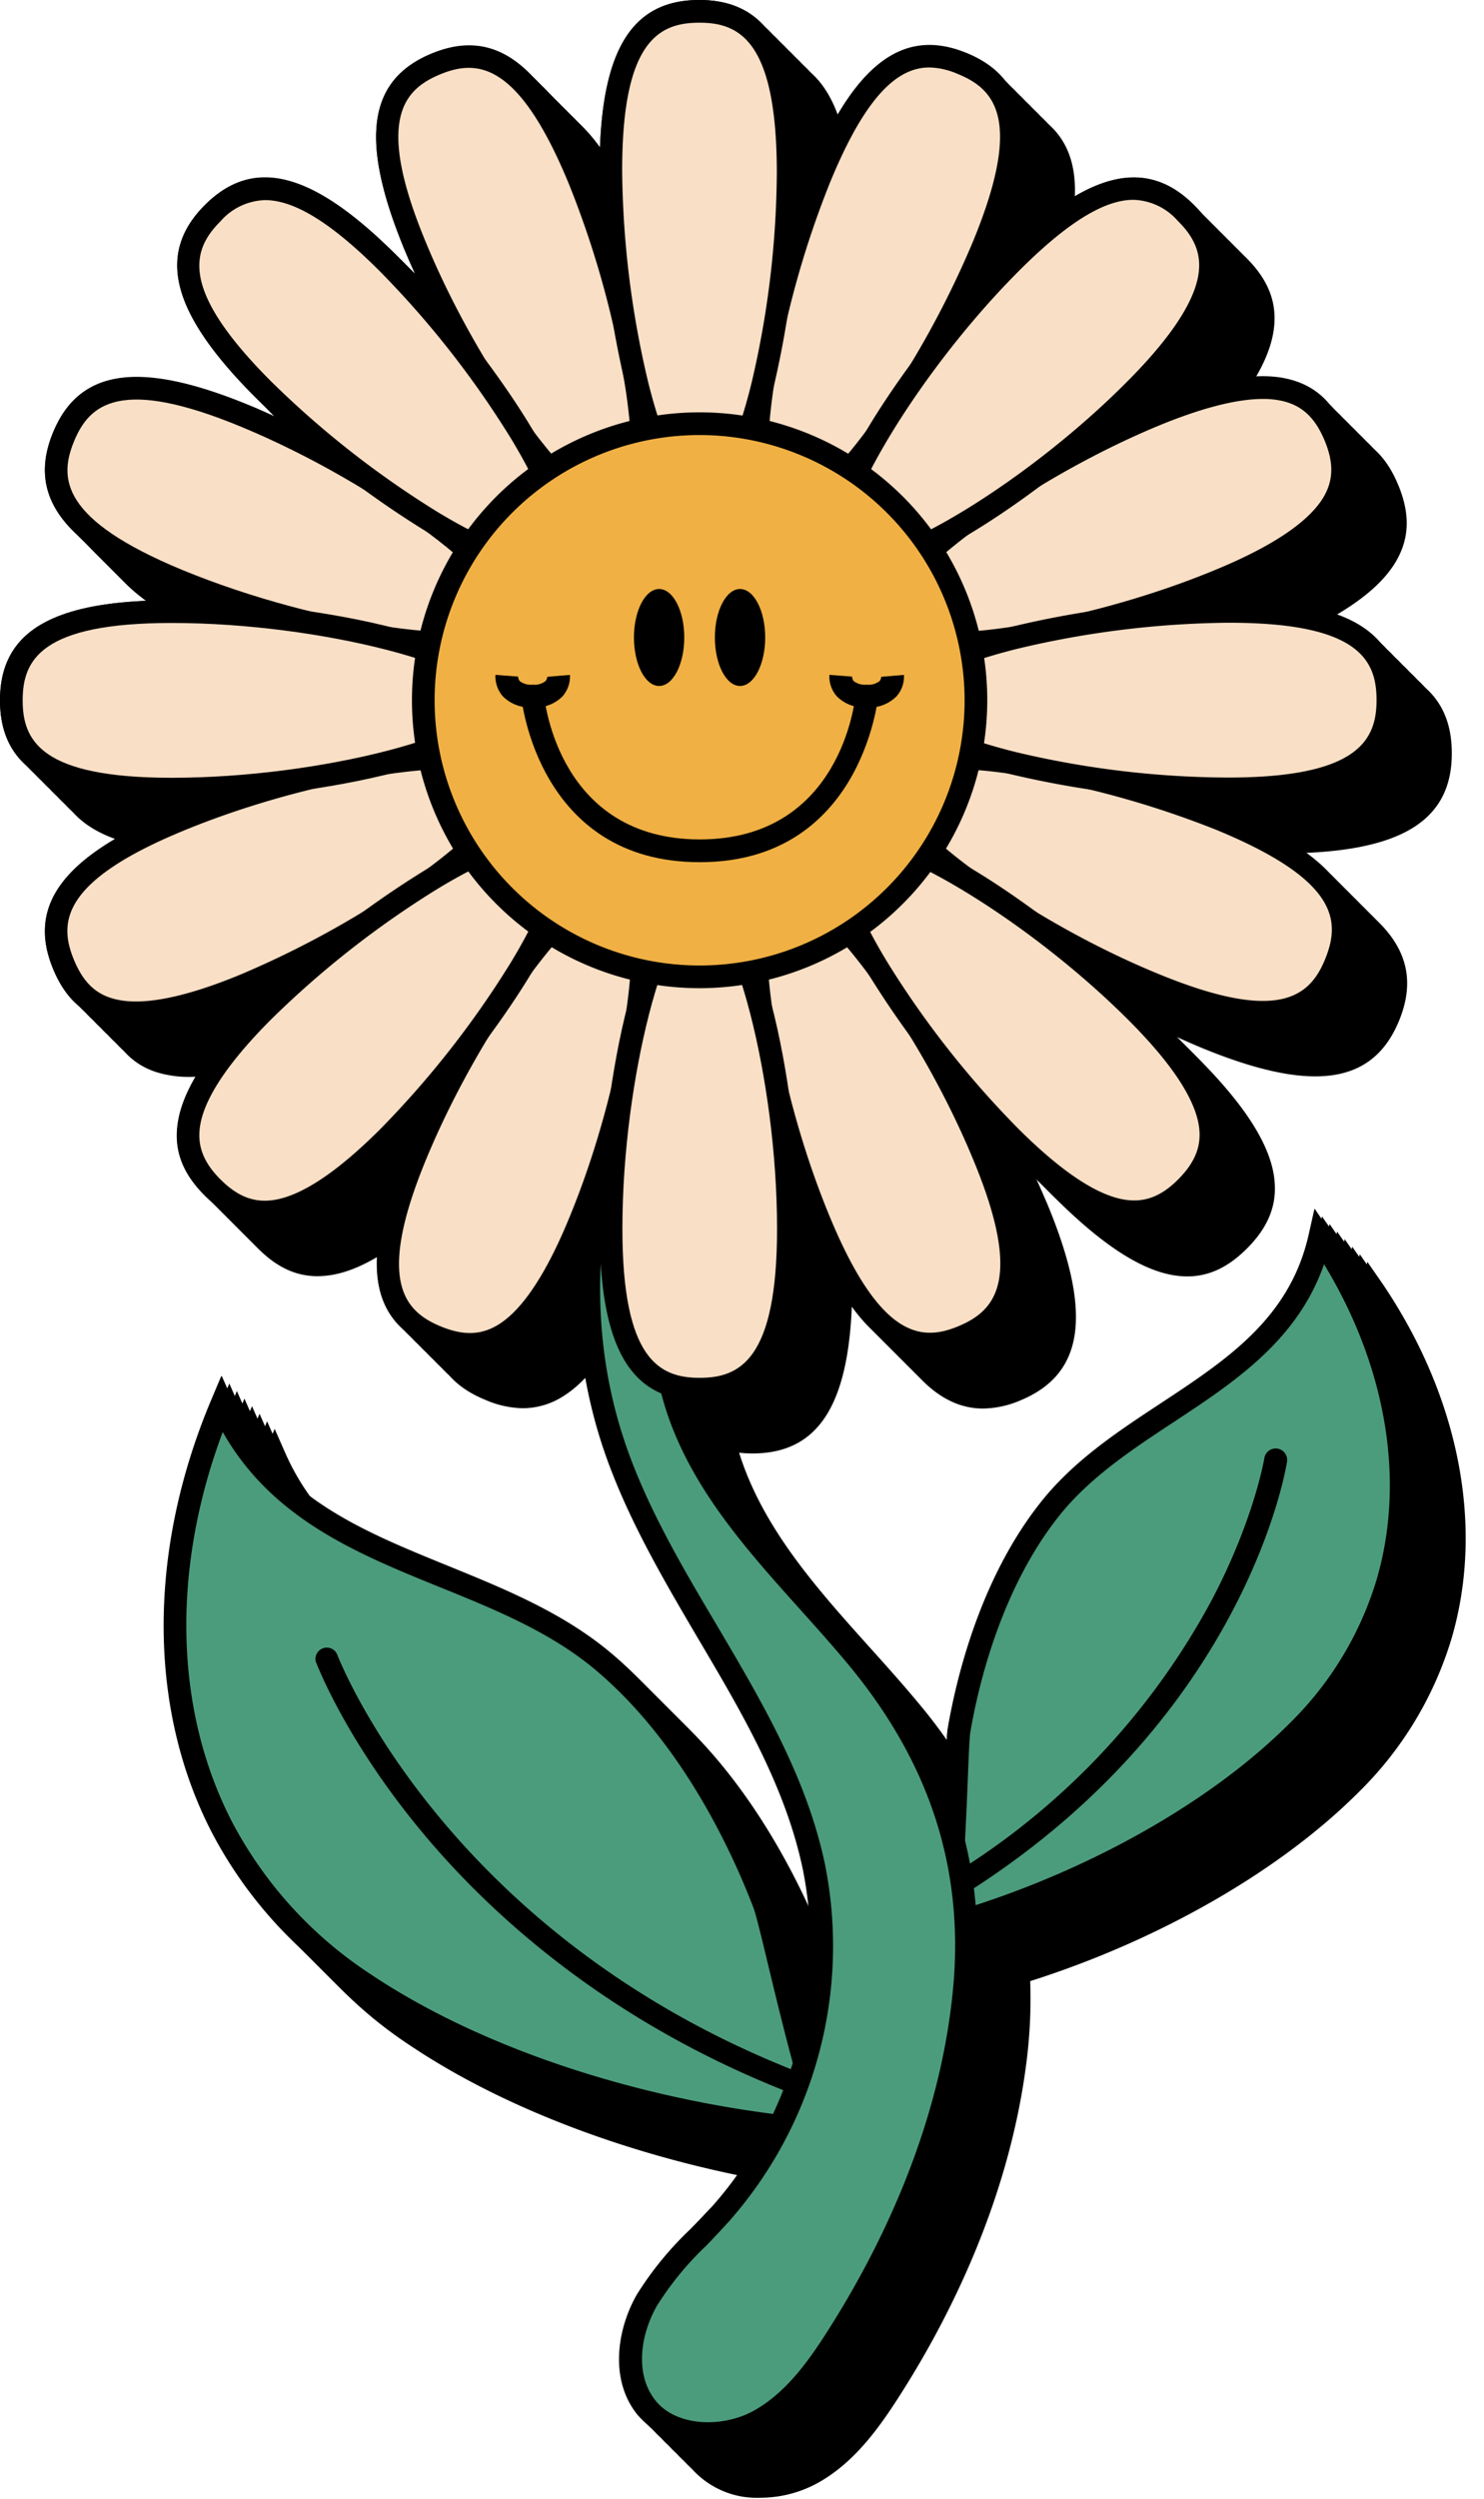
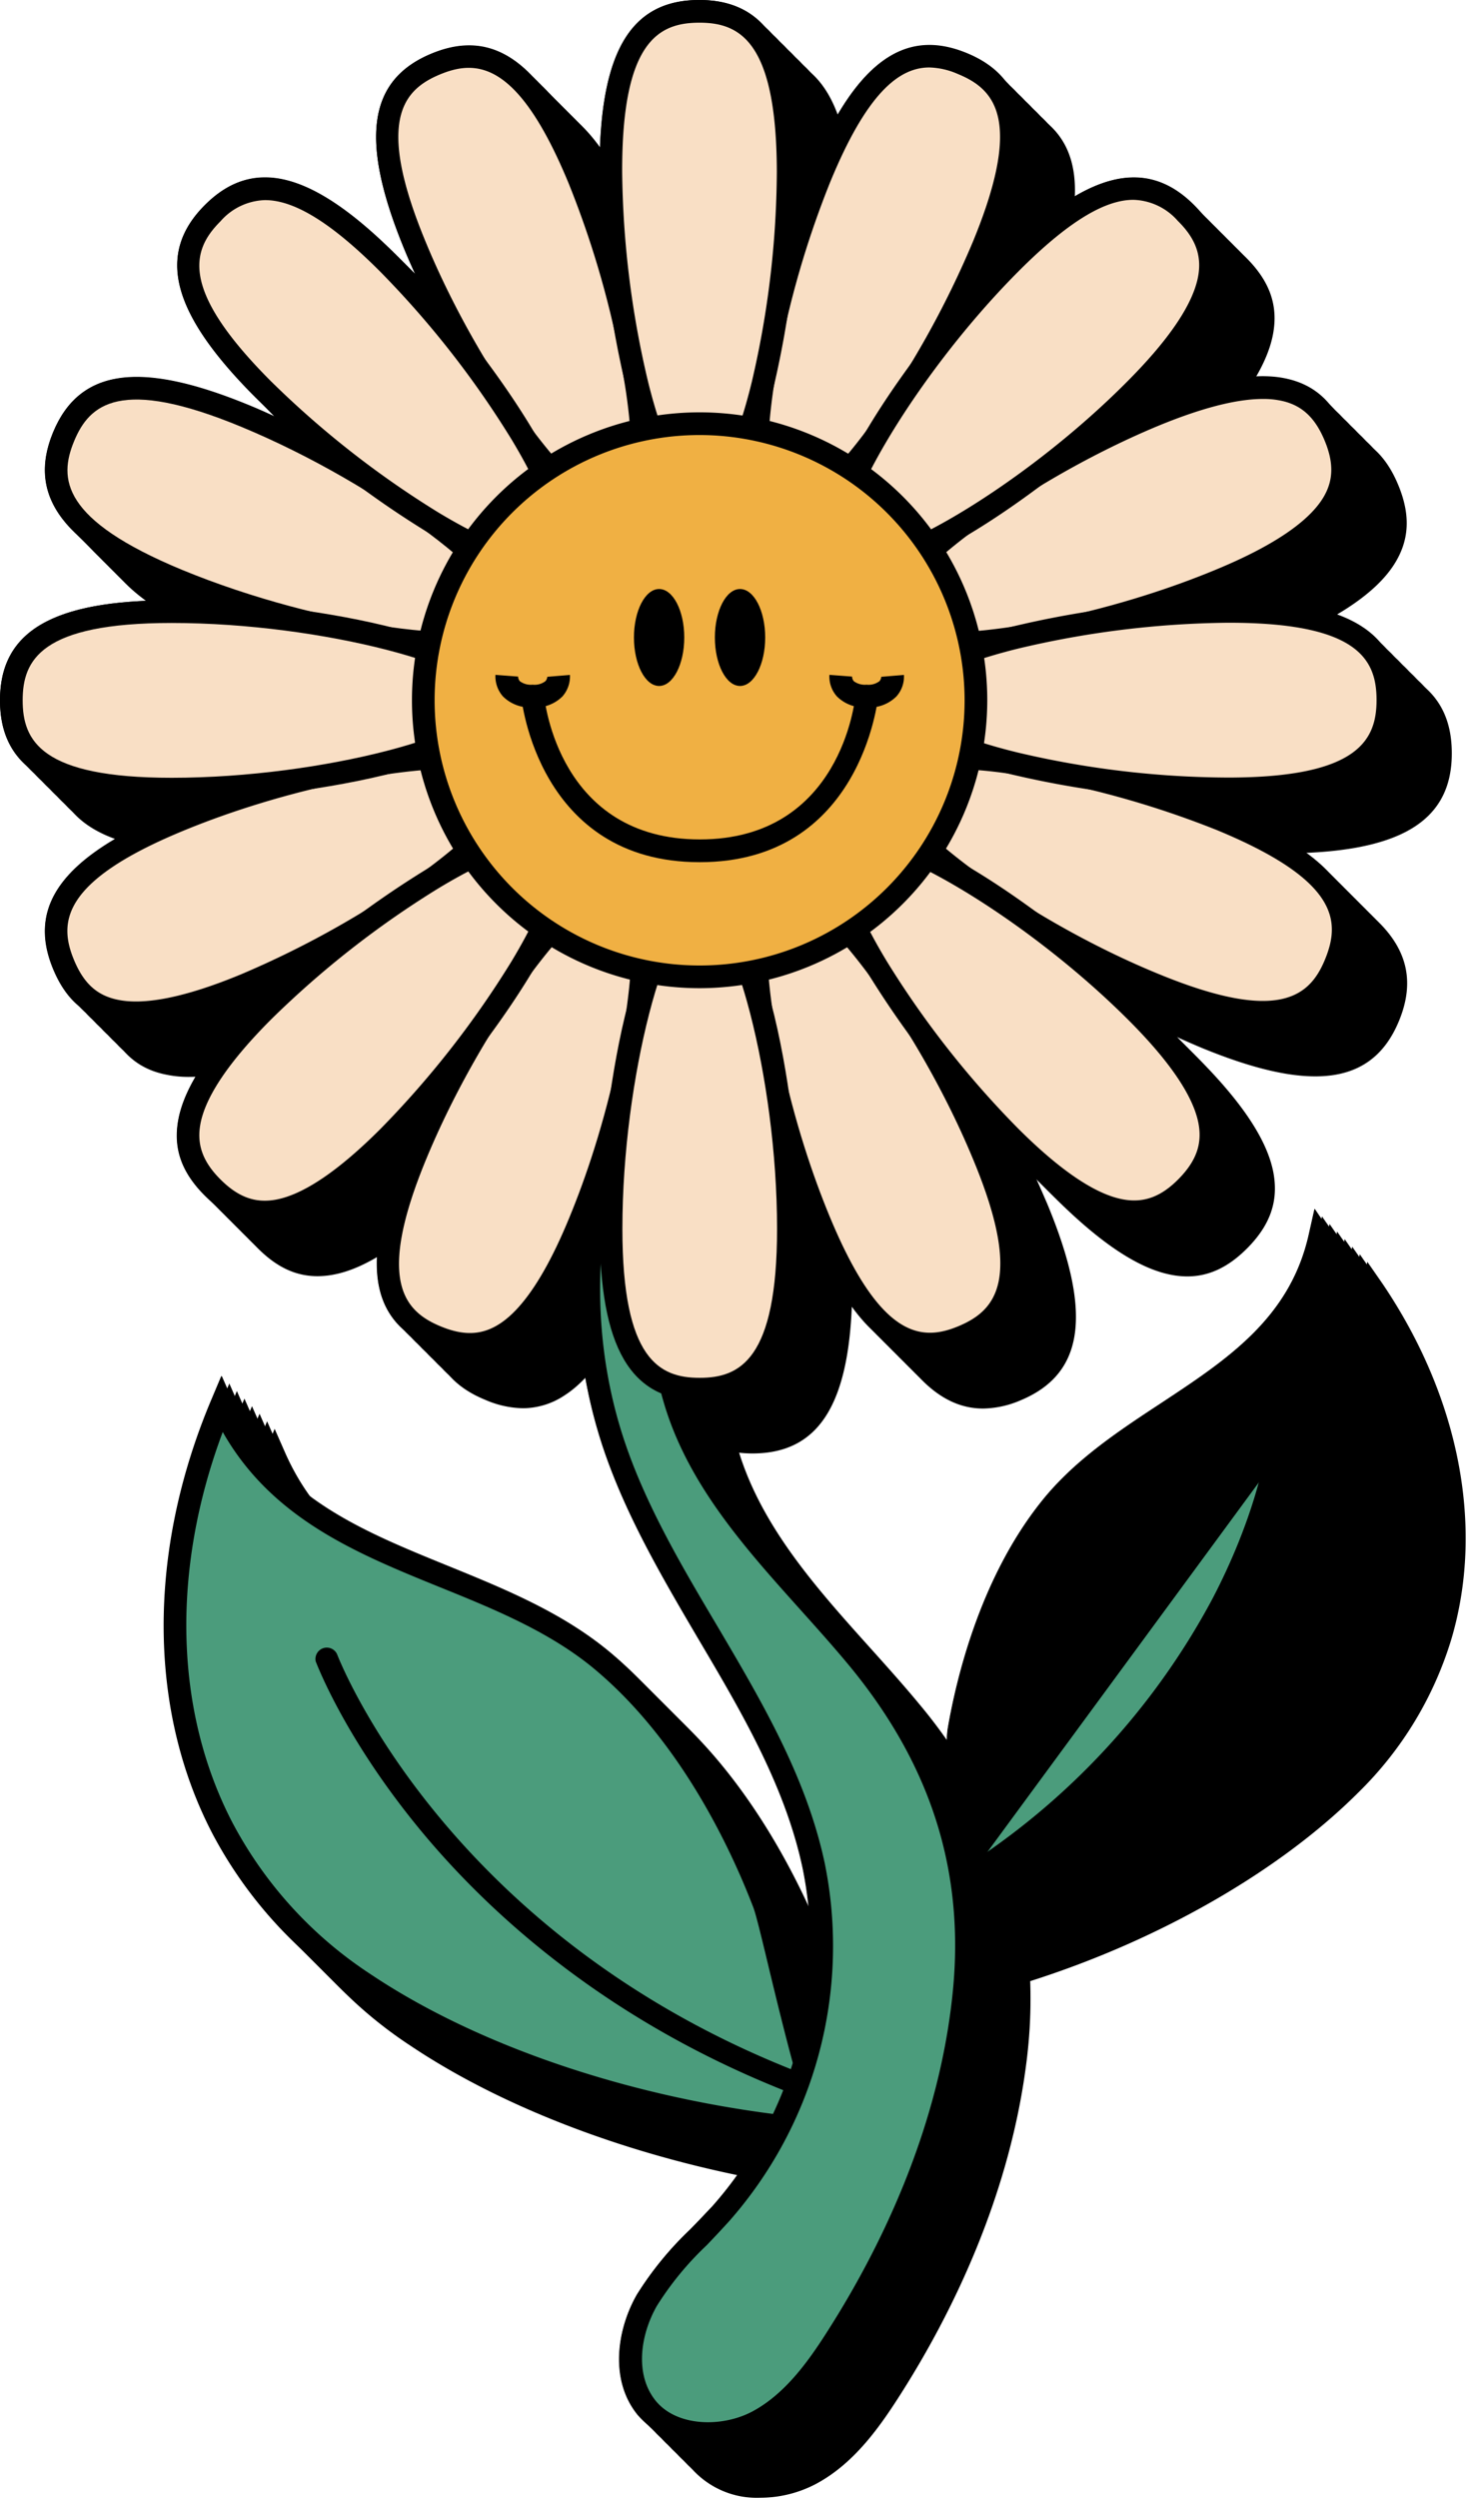
<svg xmlns="http://www.w3.org/2000/svg" height="330.4" preserveAspectRatio="xMidYMid meet" version="1.0" viewBox="0.0 0.0 196.4 330.4" width="196.4" zoomAndPan="magnify">
  <g data-name="Layer 2">
    <g data-name="Layer 1">
      <g id="change1_1">
        <path d="M192.12,216.6c4.33-14.79,1-31.88-9.16-46.88l-2-2.88-.76,3.39c-2.48,11.06-10.79,16.53-19.59,22.33-5.68,3.73-11.54,7.59-15.89,13.1-7.94,10-11.11,23-12.29,29.85-.14.83-.23,3-.38,6.8a66.34,66.34,0,0,0-10.28-16.86c-2.12-2.57-4.42-5.13-6.65-7.61-7-7.78-14.2-15.82-17.3-25.76a16.33,16.33,0,0,0,1.75.1c9.15,0,13.23-7,13.23-22.71,0-1.18,0-2.44-.08-3.75.47,1.24.93,2.42,1.38,3.52,4.81,11.5,9.87,17,16,17a13,13,0,0,0,5-1.1c8.44-3.53,9.51-11.56,3.46-26.06-.44-1-.93-2.17-1.47-3.32.86.92,1.72,1.81,2.57,2.66,6.08,6.05,11.14,9.38,15.46,10.16a11.15,11.15,0,0,0,2,.19c2.88,0,5.44-1.21,7.93-3.71,3.07-3.08,4.17-6.26,3.48-10-.81-4.32-4.16-9.36-10.24-15.41-.85-.85-1.78-1.73-2.77-2.64,1.24.57,2.44,1.09,3.56,1.56,6.08,2.49,11,3.75,15,3.75,5.49,0,9.06-2.44,11.08-7.36,3.48-8.47-1.45-14.91-16-20.88-1.08-.44-2.21-.87-3.36-1.3,1.17,0,2.33.06,3.45.06h.22c15.7,0,22.7-4.14,22.67-13.29s-7-13.18-22.52-13.18h-.22c-1.22,0-2.49,0-3.78.09,1.26-.47,2.46-.94,3.56-1.4,7.92-3.3,12.92-6.7,15.3-10.39,2.06-3.2,2.23-6.56.56-10.57s-4.19-6.24-7.91-7c-4.29-.91-10.23.26-18.15,3.57-1,.43-2.15.93-3.3,1.46.94-.88,1.83-1.74,2.65-2.56,6.05-6.08,9.37-11.13,10.16-15.45.68-3.74-.44-6.91-3.52-10-6.49-6.46-14.32-4.37-25.4,6.76-.84.84-1.71,1.76-2.61,2.73.55-1.19,1.06-2.37,1.54-3.52,6-14.53,4.85-22.56-3.61-26S120,15.46,114.06,30c-.44,1.07-.87,2.19-1.29,3.33,0-1.24.06-2.46.06-3.64C112.79,14,108.71,7,99.58,7h0c-9.15,0-13.22,7-13.18,22.74,0,1.26,0,2.55.09,3.87C86,32.37,85.52,31.15,85,30c-6-14.5-12.47-19.41-20.93-15.9s-9.54,11.54-3.53,26c.44,1.06.94,2.18,1.47,3.34-.86-.93-1.71-1.81-2.52-2.62-11.1-11.11-18.94-13.17-25.41-6.7s-4.41,14.31,6.7,25.41c.87.88,1.79,1.75,2.74,2.64-1.21-.56-2.37-1.08-3.47-1.53-14.52-6-22.55-4.91-26.05,3.55S15.45,79.11,30,85.12h0c1.06.44,2.2.88,3.4,1.32-1.27,0-2.5-.07-3.64-.07C14,86.37,7,90.45,7,99.6s7,13.24,22.71,13.24c1.2,0,2.5,0,3.84-.09-1.27.47-2.48.94-3.59,1.4-14.51,6-19.42,12.47-15.91,20.93,1.66,4,4.17,6.25,7.89,7a14.25,14.25,0,0,0,3.09.31c3.92,0,8.89-1.27,15.07-3.83,1.09-.45,2.2-.94,3.33-1.46-.9.85-1.78,1.69-2.61,2.52-6.07,6.07-9.41,11.11-10.2,15.43-.69,3.74.42,6.91,3.5,10,2.49,2.49,5,3.69,7.91,3.69a11.5,11.5,0,0,0,2.07-.2c4.32-.79,9.37-4.13,15.43-10.19.86-.86,1.75-1.79,2.66-2.78-.56,1.22-1.08,2.4-1.54,3.51-6,14.51-4.91,22.54,3.55,26a13,13,0,0,0,5,1.12,10,10,0,0,0,5.53-1.71c3.12-2,6-5.95,8.84-11.92A66.66,66.66,0,0,0,87,198.94c3,8.72,7.77,16.79,12.38,24.6,5.7,9.64,11.59,19.6,13.89,30.55a50.72,50.72,0,0,1,.18,19.49c-.7-2.79-1.35-5.47-1.83-7.48-1.08-4.51-1.71-7.11-2.08-8.06-3-7.78-9.76-22.32-21.44-32.27-6.4-5.46-14.21-8.63-21.77-11.71-11.83-4.81-23-9.35-28.58-21.95l-1.4-3.18L35,192.13c-8.44,20-8.37,40.92.17,57.31a57,57,0,0,0,19.23,21.1c13.9,9.29,33.39,16.09,53.48,18.83a49.5,49.5,0,0,1-6.55,9.3c-1,1.06-2,2.11-3,3.13a44.26,44.26,0,0,0-7,8.56c-2.65,4.61-3.65,11.31.08,15.9a11.54,11.54,0,0,0,9.19,4,15.94,15.94,0,0,0,7.41-1.84c5.15-2.76,8.57-7.73,11.38-12.17,6.34-10,14.35-25.81,16.53-44.19a65.36,65.36,0,0,0,.42-10.11c17.05-5.4,33.06-14.56,43.49-25A47.68,47.68,0,0,0,192.12,216.6Z" />
      </g>
      <g id="change1_2">
        <path d="M191.12,215.6c4.33-14.79,1-31.88-9.16-46.88l-2-2.88-.76,3.39c-2.48,11.06-10.79,16.53-19.59,22.33-5.68,3.73-11.54,7.59-15.89,13.1-7.94,10-11.11,23-12.29,29.85-.14.83-.23,3-.38,6.8a66.34,66.34,0,0,0-10.28-16.86c-2.12-2.57-4.42-5.13-6.65-7.61-7-7.78-14.2-15.82-17.3-25.76a16.33,16.33,0,0,0,1.75.1c9.15,0,13.23-7,13.23-22.71,0-1.18,0-2.44-.08-3.75.47,1.24.93,2.42,1.38,3.52,4.81,11.5,9.87,17,16,17a13,13,0,0,0,5-1.1c8.44-3.53,9.51-11.56,3.46-26.06-.44-1-.93-2.17-1.47-3.32.86.92,1.72,1.81,2.57,2.66,6.08,6.05,11.14,9.38,15.46,10.16a11.15,11.15,0,0,0,2,.19c2.88,0,5.44-1.21,7.93-3.71,3.07-3.08,4.17-6.26,3.48-10-.81-4.32-4.16-9.36-10.24-15.41-.85-.85-1.78-1.73-2.77-2.64,1.24.57,2.44,1.09,3.56,1.56,6.08,2.49,11,3.75,15,3.75,5.49,0,9.06-2.44,11.08-7.36,3.48-8.47-1.45-14.91-16-20.88-1.08-.44-2.21-.87-3.36-1.3,1.17,0,2.33.06,3.45.06h.22c15.7,0,22.7-4.14,22.67-13.29s-7-13.18-22.52-13.18h-.22c-1.22,0-2.49,0-3.78.09,1.26-.47,2.46-.94,3.56-1.4,7.92-3.3,12.92-6.7,15.3-10.39,2.06-3.2,2.23-6.56.56-10.57s-4.19-6.24-7.91-7c-4.29-.91-10.23.26-18.15,3.57-1,.43-2.15.93-3.3,1.46.94-.88,1.83-1.74,2.65-2.56,6.05-6.08,9.37-11.13,10.16-15.45.68-3.74-.44-6.91-3.52-10-6.49-6.46-14.32-4.37-25.4,6.76-.84.84-1.71,1.76-2.61,2.73.55-1.19,1.06-2.37,1.54-3.52,6-14.53,4.85-22.56-3.61-26S119,14.46,113.06,29c-.44,1.07-.87,2.19-1.29,3.33,0-1.24.06-2.46.06-3.64C111.79,13,107.71,6,98.58,6h0c-9.15,0-13.22,7-13.18,22.74,0,1.26,0,2.55.09,3.87C85,31.37,84.52,30.15,84,29c-6-14.5-12.47-19.41-20.93-15.9s-9.54,11.54-3.53,26c.44,1.06.94,2.18,1.47,3.34-.86-.93-1.71-1.81-2.52-2.62-11.1-11.11-18.94-13.17-25.41-6.7s-4.41,14.31,6.7,25.41c.87.88,1.79,1.75,2.74,2.64-1.21-.56-2.37-1.08-3.47-1.53-14.52-6-22.55-4.91-26.05,3.55S14.45,78.11,29,84.12h0c1.06.44,2.2.88,3.4,1.32-1.27,0-2.5-.07-3.64-.07C13,85.37,6,89.45,6,98.6s7,13.24,22.71,13.24c1.2,0,2.5,0,3.84-.09-1.27.47-2.48.94-3.59,1.4-14.51,6-19.42,12.47-15.91,20.93,1.66,4,4.17,6.25,7.89,7a14.25,14.25,0,0,0,3.09.31c3.92,0,8.89-1.27,15.07-3.83,1.09-.45,2.2-.94,3.33-1.46-.9.85-1.78,1.69-2.61,2.52-6.07,6.07-9.41,11.11-10.2,15.43-.69,3.74.42,6.91,3.5,10,2.49,2.49,5,3.69,7.91,3.69a11.5,11.5,0,0,0,2.07-.2c4.32-.79,9.37-4.13,15.43-10.19.86-.86,1.75-1.79,2.66-2.78-.56,1.22-1.08,2.4-1.54,3.51-6,14.51-4.91,22.54,3.55,26a13,13,0,0,0,5,1.12,10,10,0,0,0,5.53-1.71c3.12-2,6-5.95,8.84-11.92A66.66,66.66,0,0,0,86,197.94c3,8.72,7.77,16.79,12.38,24.6,5.7,9.64,11.59,19.6,13.89,30.55a50.72,50.72,0,0,1,.18,19.49c-.7-2.79-1.35-5.47-1.83-7.48-1.08-4.51-1.71-7.11-2.08-8.06-3-7.78-9.76-22.32-21.44-32.27-6.4-5.46-14.21-8.63-21.77-11.71-11.83-4.81-23-9.35-28.58-21.95l-1.4-3.18L34,191.13c-8.44,20-8.37,40.92.17,57.31a57,57,0,0,0,19.23,21.1c13.9,9.29,33.39,16.09,53.48,18.83a49.5,49.5,0,0,1-6.55,9.3c-1,1.06-2,2.11-3,3.13a44.26,44.26,0,0,0-7,8.56c-2.65,4.61-3.65,11.31.08,15.9a11.54,11.54,0,0,0,9.19,4,15.94,15.94,0,0,0,7.41-1.84c5.15-2.76,8.57-7.73,11.38-12.17,6.34-10,14.35-25.81,16.53-44.19a65.36,65.36,0,0,0,.42-10.11c17.05-5.4,33.06-14.56,43.49-25A47.68,47.68,0,0,0,191.12,215.6Z" />
      </g>
      <g id="change1_3">
        <path d="M190.12,214.6c4.33-14.79,1-31.88-9.16-46.88l-2-2.88-.76,3.39c-2.48,11.06-10.79,16.53-19.59,22.33-5.68,3.73-11.54,7.59-15.89,13.1-7.94,10-11.11,23-12.29,29.85-.14.83-.23,3-.38,6.8a66.34,66.34,0,0,0-10.28-16.86c-2.12-2.57-4.42-5.13-6.65-7.61-7-7.78-14.2-15.82-17.3-25.76a16.33,16.33,0,0,0,1.75.1c9.15,0,13.23-7,13.23-22.71,0-1.18,0-2.44-.08-3.75.47,1.24.93,2.42,1.38,3.52,4.81,11.5,9.87,17,16,17a13,13,0,0,0,5-1.1c8.44-3.53,9.51-11.56,3.46-26.06-.44-1-.93-2.17-1.47-3.32.86.92,1.72,1.81,2.57,2.66,6.08,6.05,11.14,9.38,15.46,10.16a11.15,11.15,0,0,0,2,.19c2.88,0,5.44-1.21,7.93-3.71,3.07-3.08,4.17-6.26,3.48-10-.81-4.32-4.16-9.36-10.24-15.41-.85-.85-1.78-1.73-2.77-2.64,1.24.57,2.44,1.09,3.56,1.56,6.08,2.49,11,3.75,15,3.75,5.49,0,9.06-2.44,11.08-7.36,3.48-8.47-1.45-14.91-16-20.88-1.08-.44-2.21-.87-3.36-1.3,1.17,0,2.33.06,3.45.06h.22c15.7,0,22.7-4.14,22.67-13.29s-7-13.18-22.52-13.18h-.22c-1.22,0-2.49,0-3.78.09,1.26-.47,2.46-.94,3.56-1.4,7.92-3.3,12.92-6.7,15.3-10.39,2.06-3.2,2.23-6.56.56-10.57s-4.19-6.24-7.91-7c-4.29-.91-10.23.26-18.15,3.57-1,.43-2.15.93-3.3,1.46.94-.88,1.83-1.74,2.65-2.56,6.05-6.08,9.37-11.13,10.16-15.45.68-3.74-.44-6.91-3.52-10-6.49-6.46-14.32-4.37-25.4,6.76-.84.84-1.71,1.76-2.61,2.73.55-1.19,1.06-2.37,1.54-3.52,6-14.53,4.85-22.56-3.61-26S118,13.46,112.06,28c-.44,1.07-.87,2.19-1.29,3.33,0-1.24.06-2.46.06-3.64C110.79,12,106.71,5,97.58,5h0c-9.15,0-13.22,7-13.18,22.74,0,1.26,0,2.55.09,3.87C84,30.37,83.52,29.15,83,28c-6-14.5-12.47-19.41-20.93-15.9s-9.54,11.54-3.53,26c.44,1.06.94,2.18,1.47,3.34-.86-.93-1.71-1.81-2.52-2.62-11.1-11.11-18.94-13.17-25.41-6.7s-4.41,14.31,6.7,25.41c.87.88,1.79,1.75,2.74,2.64-1.21-.56-2.37-1.08-3.47-1.53-14.52-6-22.55-4.91-26.05,3.55S13.45,77.11,28,83.12h0c1.06.44,2.2.88,3.4,1.32-1.27,0-2.5-.07-3.64-.07C12,84.37,5,88.45,5,97.6s7,13.24,22.71,13.24c1.2,0,2.5,0,3.84-.09-1.27.47-2.48.94-3.59,1.4-14.51,6-19.42,12.47-15.91,20.93,1.66,4,4.17,6.25,7.89,7a14.25,14.25,0,0,0,3.09.31c3.92,0,8.89-1.27,15.07-3.83,1.09-.45,2.2-.94,3.33-1.46-.9.85-1.78,1.69-2.61,2.52-6.07,6.07-9.41,11.11-10.2,15.43-.69,3.74.42,6.91,3.5,10,2.49,2.49,5,3.69,7.91,3.69a11.5,11.5,0,0,0,2.07-.2c4.32-.79,9.37-4.13,15.43-10.19.86-.86,1.75-1.79,2.66-2.78-.56,1.22-1.08,2.4-1.54,3.51-6,14.51-4.91,22.54,3.55,26a13,13,0,0,0,5,1.12,10,10,0,0,0,5.53-1.71c3.12-2,6-5.95,8.84-11.92A66.66,66.66,0,0,0,85,196.94c3,8.72,7.77,16.79,12.38,24.6,5.7,9.64,11.59,19.6,13.89,30.55a50.72,50.72,0,0,1,.18,19.49c-.7-2.79-1.35-5.47-1.83-7.48-1.08-4.51-1.71-7.11-2.08-8.06-3-7.78-9.76-22.32-21.44-32.27-6.4-5.46-14.21-8.63-21.77-11.71-11.83-4.81-23-9.35-28.58-21.95l-1.4-3.18L33,190.13c-8.44,20-8.37,40.92.17,57.31a57,57,0,0,0,19.23,21.1c13.9,9.29,33.39,16.09,53.48,18.83a49.5,49.5,0,0,1-6.55,9.3c-1,1.06-2,2.11-3,3.13a44.26,44.26,0,0,0-7,8.56c-2.65,4.61-3.65,11.31.08,15.9a11.54,11.54,0,0,0,9.19,4,15.94,15.94,0,0,0,7.41-1.84c5.15-2.76,8.57-7.73,11.38-12.17,6.34-10,14.35-25.81,16.53-44.19a65.36,65.36,0,0,0,.42-10.11c17.05-5.4,33.06-14.56,43.49-25A47.68,47.68,0,0,0,190.12,214.6Z" />
      </g>
      <g id="change1_4">
        <path d="M189.12,213.6c4.33-14.79,1-31.88-9.16-46.88l-2-2.88-.76,3.39c-2.48,11.06-10.79,16.53-19.59,22.33-5.68,3.73-11.54,7.59-15.89,13.1-7.94,10-11.11,23-12.29,29.85-.14.83-.23,3-.38,6.8a66.34,66.34,0,0,0-10.28-16.86c-2.12-2.57-4.42-5.13-6.65-7.61-7-7.78-14.2-15.82-17.3-25.76a16.33,16.33,0,0,0,1.75.1c9.15,0,13.23-7,13.23-22.71,0-1.18,0-2.44-.08-3.75.47,1.24.93,2.42,1.38,3.52,4.81,11.5,9.87,17,16,17a13,13,0,0,0,5-1.1c8.44-3.53,9.51-11.56,3.46-26.06-.44-1-.93-2.17-1.47-3.32.86.92,1.72,1.81,2.57,2.66,6.08,6.05,11.14,9.38,15.46,10.16a11.15,11.15,0,0,0,2,.19c2.88,0,5.44-1.21,7.93-3.71,3.07-3.08,4.17-6.26,3.48-10-.81-4.32-4.16-9.36-10.24-15.41-.85-.85-1.78-1.73-2.77-2.64,1.24.57,2.44,1.09,3.56,1.56,6.08,2.49,11,3.75,15,3.75,5.49,0,9.06-2.44,11.08-7.36,3.48-8.47-1.45-14.91-16-20.88-1.08-.44-2.21-.87-3.36-1.3,1.17,0,2.33.06,3.45.06h.22c15.7,0,22.7-4.14,22.67-13.29s-7-13.18-22.52-13.18h-.22c-1.22,0-2.49,0-3.78.09,1.26-.47,2.46-.94,3.56-1.4,7.92-3.3,12.92-6.7,15.3-10.39,2.06-3.2,2.23-6.56.56-10.57s-4.19-6.24-7.91-7c-4.29-.91-10.23.26-18.15,3.57-1,.43-2.15.93-3.3,1.46.94-.88,1.83-1.74,2.65-2.56,6.05-6.08,9.37-11.13,10.16-15.45.68-3.74-.44-6.91-3.52-10-6.49-6.46-14.32-4.37-25.4,6.76-.84.84-1.71,1.76-2.61,2.73.55-1.19,1.06-2.37,1.54-3.52,6-14.53,4.85-22.56-3.61-26S117,12.46,111.06,27c-.44,1.07-.87,2.19-1.29,3.33,0-1.24.06-2.46.06-3.64C109.79,11,105.71,4,96.58,4h0c-9.15,0-13.22,7-13.18,22.74,0,1.26,0,2.55.09,3.87C83,29.37,82.52,28.15,82,27c-6-14.5-12.47-19.41-20.93-15.9s-9.54,11.54-3.53,26c.44,1.06.94,2.18,1.47,3.34-.86-.93-1.71-1.81-2.52-2.62-11.1-11.11-18.94-13.17-25.41-6.7s-4.41,14.31,6.7,25.41c.87.88,1.79,1.75,2.74,2.64-1.21-.56-2.37-1.08-3.47-1.53-14.52-6-22.55-4.91-26.05,3.55S12.45,76.11,27,82.12h0c1.06.44,2.2.88,3.4,1.32-1.27,0-2.5-.07-3.64-.07C11,83.37,4,87.45,4,96.6s7,13.24,22.71,13.24c1.2,0,2.5,0,3.84-.09-1.27.47-2.48.94-3.59,1.4-14.51,6-19.42,12.47-15.91,20.93,1.66,4,4.17,6.25,7.89,7a14.25,14.25,0,0,0,3.09.31c3.92,0,8.89-1.27,15.07-3.83,1.09-.45,2.2-.94,3.33-1.46-.9.85-1.78,1.69-2.61,2.52-6.07,6.07-9.41,11.11-10.2,15.43-.69,3.74.42,6.91,3.5,10,2.49,2.49,5,3.69,7.91,3.69a11.5,11.5,0,0,0,2.07-.2c4.32-.79,9.37-4.13,15.43-10.19.86-.86,1.75-1.79,2.66-2.78-.56,1.22-1.08,2.4-1.54,3.51-6,14.51-4.91,22.54,3.55,26a13,13,0,0,0,5,1.12,10,10,0,0,0,5.53-1.71c3.12-2,6-5.95,8.84-11.92A66.66,66.66,0,0,0,84,195.94c3,8.72,7.77,16.79,12.38,24.6,5.7,9.64,11.59,19.6,13.89,30.55a50.72,50.72,0,0,1,.18,19.49c-.7-2.79-1.35-5.47-1.83-7.48-1.08-4.51-1.71-7.11-2.08-8.06-3-7.78-9.76-22.32-21.44-32.27-6.4-5.46-14.21-8.63-21.77-11.71-11.83-4.81-23-9.35-28.58-21.95l-1.4-3.18L32,189.13c-8.44,20-8.37,40.92.17,57.31a57,57,0,0,0,19.23,21.1c13.9,9.29,33.39,16.09,53.48,18.83a49.5,49.5,0,0,1-6.55,9.3c-1,1.06-2,2.11-3,3.13a44.26,44.26,0,0,0-7,8.56c-2.65,4.61-3.65,11.31.08,15.9a11.54,11.54,0,0,0,9.19,4,15.94,15.94,0,0,0,7.41-1.84c5.15-2.76,8.57-7.73,11.38-12.17,6.34-10,14.35-25.81,16.53-44.19a65.36,65.36,0,0,0,.42-10.11c17.05-5.4,33.06-14.56,43.49-25A47.68,47.68,0,0,0,189.12,213.6Z" />
      </g>
      <g id="change1_5">
        <path d="M188.12,212.6c4.33-14.79,1-31.88-9.16-46.88l-2-2.88-.76,3.39c-2.48,11.06-10.79,16.53-19.59,22.33-5.68,3.73-11.54,7.59-15.89,13.1-7.94,10-11.11,23-12.29,29.85-.14.83-.23,3-.38,6.8a66.34,66.34,0,0,0-10.28-16.86c-2.12-2.57-4.42-5.13-6.65-7.61-7-7.78-14.2-15.82-17.3-25.76a16.33,16.33,0,0,0,1.75.1c9.15,0,13.23-7,13.23-22.71,0-1.18,0-2.44-.08-3.75.47,1.24.93,2.42,1.38,3.52,4.81,11.5,9.87,17,16,17a13,13,0,0,0,5-1.1c8.44-3.53,9.51-11.56,3.46-26.06-.44-1-.93-2.17-1.47-3.32.86.92,1.72,1.81,2.57,2.66,6.08,6.05,11.14,9.38,15.46,10.16a11.15,11.15,0,0,0,2,.19c2.88,0,5.44-1.21,7.93-3.71,3.07-3.08,4.17-6.26,3.48-10-.81-4.32-4.16-9.36-10.24-15.41-.85-.85-1.78-1.73-2.77-2.64,1.24.57,2.44,1.09,3.56,1.56,6.08,2.49,11,3.75,15,3.75,5.49,0,9.06-2.44,11.08-7.36,3.48-8.47-1.45-14.91-16-20.88-1.08-.44-2.21-.87-3.36-1.3,1.17,0,2.33.06,3.45.06h.22c15.7,0,22.7-4.14,22.67-13.29s-7-13.18-22.52-13.18h-.22c-1.22,0-2.49,0-3.78.09,1.26-.47,2.46-.94,3.56-1.4,7.92-3.3,12.92-6.7,15.3-10.39,2.06-3.2,2.23-6.56.56-10.57s-4.19-6.24-7.91-7c-4.29-.91-10.23.26-18.15,3.57-1,.43-2.15.93-3.3,1.46.94-.88,1.83-1.74,2.65-2.56,6.05-6.08,9.37-11.13,10.16-15.45.68-3.74-.44-6.91-3.52-10-6.49-6.46-14.32-4.37-25.4,6.76-.84.84-1.71,1.76-2.61,2.73.55-1.19,1.06-2.37,1.54-3.52,6-14.53,4.85-22.56-3.61-26S116,11.46,110.06,26c-.44,1.07-.87,2.19-1.29,3.33,0-1.24.06-2.46.06-3.64C108.79,10,104.71,3,95.58,3h0c-9.15,0-13.22,7-13.18,22.74,0,1.26,0,2.55.09,3.87C82,28.37,81.52,27.15,81,26c-6-14.5-12.47-19.41-20.93-15.9s-9.54,11.54-3.53,26c.44,1.06.94,2.18,1.47,3.34-.86-.93-1.71-1.81-2.52-2.62-11.1-11.11-18.94-13.17-25.41-6.7s-4.41,14.31,6.7,25.41c.87.88,1.79,1.75,2.74,2.64-1.21-.56-2.37-1.08-3.47-1.53-14.52-6-22.55-4.91-26.05,3.55S11.45,75.11,26,81.12h0c1.06.44,2.2.88,3.4,1.32-1.27,0-2.5-.07-3.64-.07C10,82.37,3,86.45,3,95.6s7,13.24,22.71,13.24c1.2,0,2.5,0,3.84-.09-1.27.47-2.48.94-3.59,1.4-14.51,6-19.42,12.47-15.91,20.93,1.66,4,4.17,6.25,7.89,7a14.25,14.25,0,0,0,3.09.31c3.92,0,8.89-1.27,15.07-3.83,1.09-.45,2.2-.94,3.33-1.46-.9.85-1.78,1.69-2.61,2.52-6.07,6.07-9.41,11.11-10.2,15.43-.69,3.74.42,6.91,3.5,10,2.49,2.49,5,3.69,7.91,3.69a11.5,11.5,0,0,0,2.07-.2c4.32-.79,9.37-4.13,15.43-10.19.86-.86,1.75-1.79,2.66-2.78-.56,1.22-1.08,2.4-1.54,3.51-6,14.51-4.91,22.54,3.55,26a13,13,0,0,0,5,1.12,10,10,0,0,0,5.53-1.71c3.12-2,6-5.95,8.84-11.92A66.66,66.66,0,0,0,83,194.94c3,8.72,7.77,16.79,12.38,24.6,5.7,9.64,11.59,19.6,13.89,30.55a50.72,50.72,0,0,1,.18,19.49c-.7-2.79-1.35-5.47-1.83-7.48-1.08-4.51-1.71-7.11-2.08-8.06-3-7.78-9.76-22.32-21.44-32.27-6.4-5.46-14.21-8.63-21.77-11.71-11.83-4.81-23-9.35-28.58-21.95l-1.4-3.18L31,188.13c-8.44,20-8.37,40.92.17,57.31a57,57,0,0,0,19.23,21.1c13.9,9.29,33.39,16.09,53.48,18.83a49.5,49.5,0,0,1-6.55,9.3c-1,1.06-2,2.11-3,3.13a44.26,44.26,0,0,0-7,8.56c-2.65,4.61-3.65,11.31.08,15.9a11.54,11.54,0,0,0,9.19,4,15.94,15.94,0,0,0,7.41-1.84c5.15-2.76,8.57-7.73,11.38-12.17,6.34-10,14.35-25.81,16.53-44.19a65.36,65.36,0,0,0,.42-10.11c17.05-5.4,33.06-14.56,43.49-25A47.68,47.68,0,0,0,188.12,212.6Z" />
      </g>
      <g id="change1_6">
        <path d="M187.12,211.6c4.33-14.79,1-31.88-9.16-46.88l-2-2.88-.76,3.39c-2.48,11.06-10.79,16.53-19.59,22.33-5.68,3.73-11.54,7.59-15.89,13.1-7.94,10-11.11,23-12.29,29.85-.14.83-.23,3-.38,6.8a66.34,66.34,0,0,0-10.28-16.86c-2.12-2.57-4.42-5.13-6.65-7.61-7-7.78-14.2-15.82-17.3-25.76a16.33,16.33,0,0,0,1.75.1c9.15,0,13.23-7,13.23-22.71,0-1.18,0-2.44-.08-3.75.47,1.24.93,2.42,1.38,3.52,4.81,11.5,9.87,17,16,17a13,13,0,0,0,5-1.1c8.44-3.53,9.51-11.56,3.46-26.06-.44-1-.93-2.17-1.47-3.32.86.92,1.72,1.81,2.57,2.66,6.08,6.05,11.14,9.38,15.46,10.16a11.15,11.15,0,0,0,2,.19c2.88,0,5.44-1.21,7.93-3.71,3.07-3.08,4.17-6.26,3.48-10-.81-4.32-4.16-9.36-10.24-15.41-.85-.85-1.78-1.73-2.77-2.64,1.24.57,2.44,1.09,3.56,1.56,6.08,2.49,11,3.75,15,3.75,5.49,0,9.06-2.44,11.08-7.36,3.48-8.47-1.45-14.91-16-20.88-1.08-.44-2.21-.87-3.36-1.3,1.17,0,2.33.06,3.45.06h.22c15.7,0,22.7-4.14,22.67-13.29s-7-13.18-22.52-13.18h-.22c-1.22,0-2.49,0-3.78.09,1.26-.47,2.46-.94,3.56-1.4,7.92-3.3,12.92-6.7,15.3-10.39,2.06-3.2,2.23-6.56.56-10.57s-4.19-6.24-7.91-7c-4.29-.91-10.23.26-18.15,3.57-1,.43-2.15.93-3.3,1.46.94-.88,1.83-1.74,2.65-2.56,6.05-6.08,9.37-11.13,10.16-15.45.68-3.74-.44-6.91-3.52-10-6.49-6.46-14.32-4.37-25.4,6.76-.84.84-1.71,1.76-2.61,2.73.55-1.19,1.06-2.37,1.54-3.52,6-14.53,4.85-22.56-3.61-26S115,10.46,109.06,25c-.44,1.07-.87,2.19-1.29,3.33,0-1.24.06-2.46.06-3.64C107.79,9,103.71,2,94.58,2h0C85.39,2,81.32,9,81.36,24.74c0,1.26,0,2.55.09,3.87C81,27.37,80.52,26.15,80,25,74,10.48,67.57,5.57,59.11,9.08s-9.54,11.54-3.53,26c.44,1.06.94,2.18,1.47,3.34-.86-.93-1.71-1.81-2.52-2.62-11.1-11.11-18.94-13.17-25.41-6.7s-4.41,14.31,6.7,25.41c.87.88,1.79,1.75,2.74,2.64-1.21-.56-2.37-1.08-3.47-1.53-14.52-6-22.55-4.91-26.05,3.55S10.45,74.11,25,80.12h0c1.06.44,2.2.88,3.4,1.32-1.27,0-2.5-.07-3.64-.07C9,81.37,2,85.45,2,94.6s7,13.24,22.71,13.24c1.2,0,2.5,0,3.84-.09-1.27.47-2.48.94-3.59,1.4-14.51,6-19.42,12.47-15.91,20.93,1.66,4,4.17,6.25,7.89,7a14.25,14.25,0,0,0,3.09.31c3.92,0,8.89-1.27,15.07-3.83,1.09-.45,2.2-.94,3.33-1.46-.9.85-1.78,1.69-2.61,2.52-6.07,6.07-9.41,11.11-10.2,15.43-.69,3.74.42,6.91,3.5,10,2.49,2.49,5,3.69,7.91,3.69a11.5,11.5,0,0,0,2.07-.2c4.32-.79,9.37-4.13,15.43-10.19.86-.86,1.75-1.79,2.66-2.78-.56,1.22-1.08,2.4-1.54,3.51-6,14.51-4.91,22.54,3.55,26a13,13,0,0,0,5,1.12,10,10,0,0,0,5.53-1.71c3.12-2,6-5.95,8.84-11.92A66.66,66.66,0,0,0,82,193.94c3,8.72,7.77,16.79,12.38,24.6,5.7,9.64,11.59,19.6,13.89,30.55a50.72,50.72,0,0,1,.18,19.49c-.7-2.79-1.35-5.47-1.83-7.48-1.08-4.51-1.71-7.11-2.08-8.06-3-7.78-9.76-22.32-21.44-32.27-6.4-5.46-14.21-8.63-21.77-11.71-11.83-4.81-23-9.35-28.58-21.95l-1.4-3.18L30,187.13c-8.44,20-8.37,40.92.17,57.31a57,57,0,0,0,19.23,21.1c13.9,9.29,33.39,16.09,53.48,18.83a49.5,49.5,0,0,1-6.55,9.3c-1,1.06-2,2.11-3,3.13a44.26,44.26,0,0,0-7,8.56c-2.65,4.61-3.65,11.31.08,15.9a11.54,11.54,0,0,0,9.19,4,15.94,15.94,0,0,0,7.41-1.84c5.15-2.76,8.57-7.73,11.38-12.17,6.34-10,14.35-25.81,16.53-44.19a65.36,65.36,0,0,0,.42-10.11c17.05-5.4,33.06-14.56,43.49-25A47.68,47.68,0,0,0,187.12,211.6Z" />
      </g>
      <g id="change1_7">
        <path d="M186.12,210.6c4.33-14.79,1-31.88-9.16-46.88l-2-2.88-.76,3.39c-2.48,11.06-10.79,16.53-19.59,22.33-5.68,3.73-11.54,7.59-15.89,13.1-7.94,10-11.11,23-12.29,29.85-.14.83-.23,3-.38,6.8a66.34,66.34,0,0,0-10.28-16.86c-2.12-2.57-4.42-5.13-6.65-7.61-7-7.78-14.2-15.82-17.3-25.76a16.33,16.33,0,0,0,1.75.1c9.15,0,13.23-7,13.23-22.71,0-1.18,0-2.44-.08-3.75.47,1.24.93,2.42,1.38,3.52,4.81,11.5,9.87,17,16,17a13,13,0,0,0,5-1.1c8.44-3.53,9.51-11.56,3.46-26.06-.44-1-.93-2.17-1.47-3.32.86.92,1.72,1.81,2.57,2.66,6.08,6.05,11.14,9.38,15.46,10.16a11.15,11.15,0,0,0,2,.19c2.88,0,5.44-1.21,7.93-3.71,3.07-3.08,4.17-6.26,3.48-10-.81-4.32-4.16-9.36-10.24-15.41-.85-.85-1.78-1.73-2.77-2.64,1.24.57,2.44,1.09,3.56,1.56,6.08,2.49,11,3.75,15,3.75,5.49,0,9.06-2.44,11.08-7.36,3.48-8.47-1.45-14.91-16-20.88-1.08-.44-2.21-.87-3.36-1.3,1.17,0,2.33.06,3.45.06h.22c15.7,0,22.7-4.14,22.67-13.29s-7-13.18-22.52-13.18h-.22c-1.22,0-2.49,0-3.78.09,1.26-.47,2.46-.94,3.56-1.4,7.92-3.3,12.92-6.7,15.3-10.39,2.06-3.2,2.23-6.56.56-10.57s-4.19-6.24-7.91-7c-4.29-.91-10.23.26-18.15,3.57-1,.43-2.15.93-3.3,1.46.94-.88,1.83-1.74,2.65-2.56,6.05-6.08,9.37-11.13,10.16-15.45.68-3.74-.44-6.91-3.52-10-6.49-6.46-14.32-4.37-25.4,6.76-.84.84-1.71,1.76-2.61,2.73.55-1.19,1.06-2.37,1.54-3.52,6-14.53,4.85-22.56-3.61-26S114,9.46,108.06,24c-.44,1.07-.87,2.19-1.29,3.33,0-1.24.06-2.46.06-3.64C106.79,8,102.71,1,93.58,1h0C84.39,1,80.32,8,80.36,23.74c0,1.26,0,2.55.09,3.87C80,26.37,79.52,25.15,79,24,73,9.48,66.57,4.57,58.11,8.08s-9.54,11.54-3.53,26c.44,1.06.94,2.18,1.47,3.34-.86-.93-1.71-1.81-2.52-2.62-11.1-11.11-18.94-13.17-25.41-6.7s-4.41,14.31,6.7,25.41c.87.88,1.79,1.75,2.74,2.64-1.21-.56-2.37-1.08-3.47-1.53-14.52-6-22.55-4.91-26.05,3.55S9.45,73.11,24,79.12h0c1.06.44,2.2.88,3.4,1.32-1.27,0-2.5-.07-3.64-.07C8,80.37,1,84.45,1,93.6s7,13.24,22.71,13.24c1.2,0,2.5,0,3.84-.09-1.27.47-2.48.94-3.59,1.4-14.51,6-19.42,12.47-15.91,20.93,1.66,4,4.17,6.25,7.89,7a14.25,14.25,0,0,0,3.09.31c3.92,0,8.89-1.27,15.07-3.83,1.09-.45,2.2-.94,3.33-1.46-.9.85-1.78,1.69-2.61,2.52-6.07,6.07-9.41,11.11-10.2,15.43-.69,3.74.42,6.91,3.5,10,2.49,2.49,5,3.69,7.91,3.69a11.5,11.5,0,0,0,2.07-.2c4.32-.79,9.37-4.13,15.43-10.19.86-.86,1.75-1.79,2.66-2.78-.56,1.22-1.08,2.4-1.54,3.51-6,14.51-4.91,22.54,3.55,26a13,13,0,0,0,5,1.12,10,10,0,0,0,5.53-1.71c3.12-2,6-5.95,8.84-11.92A66.66,66.66,0,0,0,81,192.94c3,8.72,7.77,16.79,12.38,24.6,5.7,9.64,11.59,19.6,13.89,30.55a50.72,50.72,0,0,1,.18,19.49c-.7-2.79-1.35-5.47-1.83-7.48-1.08-4.51-1.71-7.11-2.08-8.06-3-7.78-9.76-22.32-21.44-32.27-6.4-5.46-14.21-8.63-21.77-11.71-11.83-4.81-23-9.35-28.58-21.95l-1.4-3.18L29,186.13c-8.44,20-8.37,40.92.17,57.31a57,57,0,0,0,19.23,21.1c13.9,9.29,33.39,16.09,53.48,18.83a49.5,49.5,0,0,1-6.55,9.3c-1,1.06-2,2.11-3,3.13a44.26,44.26,0,0,0-7,8.56c-2.65,4.61-3.65,11.31.08,15.9a11.54,11.54,0,0,0,9.19,4,15.94,15.94,0,0,0,7.41-1.84c5.15-2.76,8.57-7.73,11.38-12.17,6.34-10,14.35-25.81,16.53-44.19a65.36,65.36,0,0,0,.42-10.11c17.05-5.4,33.06-14.56,43.49-25A47.68,47.68,0,0,0,186.12,210.6Z" />
      </g>
      <g id="change1_8">
        <path d="M185.12,209.6c4.33-14.79,1-31.88-9.16-46.88l-2-2.88-.76,3.39c-2.48,11.06-10.79,16.53-19.59,22.33-5.68,3.73-11.54,7.59-15.89,13.1-7.94,10-11.11,23-12.29,29.85-.14.83-.23,3-.38,6.8a66.34,66.34,0,0,0-10.28-16.86c-2.12-2.57-4.42-5.13-6.65-7.61-7-7.78-14.2-15.82-17.3-25.76a16.33,16.33,0,0,0,1.75.1c9.15,0,13.23-7,13.23-22.71,0-1.18,0-2.44-.08-3.75.47,1.24.93,2.42,1.38,3.52,4.81,11.5,9.87,17,16,17a13,13,0,0,0,5-1.1c8.44-3.53,9.51-11.56,3.46-26.06-.44-1-.93-2.17-1.47-3.32.86.92,1.72,1.81,2.57,2.66,6.08,6.05,11.14,9.38,15.46,10.16a11.15,11.15,0,0,0,2,.19c2.88,0,5.44-1.21,7.93-3.71,3.07-3.08,4.17-6.26,3.48-10-.81-4.32-4.16-9.36-10.24-15.41-.85-.85-1.78-1.73-2.77-2.64,1.24.57,2.44,1.09,3.56,1.56,6.08,2.49,11,3.75,15,3.75,5.49,0,9.06-2.44,11.08-7.36,3.48-8.47-1.45-14.91-16-20.88-1.08-.44-2.21-.87-3.36-1.3,1.17,0,2.33.06,3.45.06h.22c15.7,0,22.7-4.14,22.67-13.29s-7-13.18-22.52-13.18h-.22c-1.22,0-2.49,0-3.78.09,1.26-.47,2.46-.94,3.56-1.4,7.92-3.3,12.92-6.7,15.3-10.39,2.06-3.2,2.23-6.56.56-10.57s-4.19-6.24-7.91-7c-4.29-.91-10.23.26-18.15,3.57-1,.43-2.15.93-3.3,1.46.94-.88,1.83-1.74,2.65-2.56,6.05-6.08,9.37-11.13,10.16-15.45.68-3.74-.44-6.91-3.52-10-6.49-6.46-14.32-4.37-25.4,6.76-.84.84-1.71,1.76-2.61,2.73.55-1.19,1.06-2.37,1.54-3.52,6-14.53,4.85-22.56-3.61-26S113,8.46,107.06,23c-.44,1.07-.87,2.19-1.29,3.33,0-1.24.06-2.46.06-3.64C105.79,7,101.71,0,92.58,0h0C83.39,0,79.32,7,79.36,22.74c0,1.26,0,2.55.09,3.87C79,25.37,78.52,24.15,78,23,72,8.48,65.57,3.57,57.11,7.08s-9.54,11.54-3.53,26c.44,1.06.94,2.18,1.47,3.34-.86-.93-1.71-1.81-2.52-2.62-11.1-11.11-18.94-13.17-25.41-6.7s-4.41,14.31,6.7,25.41c.87.88,1.79,1.75,2.74,2.64-1.21-.56-2.37-1.08-3.47-1.53-14.52-6-22.55-4.91-26.05,3.55S8.45,72.11,23,78.12h0c1.06.44,2.2.88,3.4,1.32-1.27,0-2.5-.07-3.64-.07C7,79.37,0,83.45,0,92.6s7,13.24,22.71,13.24c1.2,0,2.5,0,3.84-.09-1.27.47-2.48.94-3.59,1.4-14.51,6-19.42,12.47-15.91,20.93,1.66,4,4.17,6.25,7.89,7a14.25,14.25,0,0,0,3.09.31c3.92,0,8.89-1.27,15.07-3.83,1.09-.45,2.2-.94,3.33-1.46-.9.85-1.78,1.69-2.61,2.52-6.07,6.07-9.41,11.11-10.2,15.43-.69,3.74.42,6.91,3.5,10,2.49,2.49,5,3.69,7.91,3.69a11.5,11.5,0,0,0,2.07-.2c4.32-.79,9.37-4.13,15.43-10.19.86-.86,1.75-1.79,2.66-2.78-.56,1.22-1.08,2.4-1.54,3.51-6,14.51-4.91,22.54,3.55,26a13,13,0,0,0,5,1.12,10,10,0,0,0,5.53-1.71c3.12-2,6-5.95,8.84-11.92A66.66,66.66,0,0,0,80,191.94c3,8.72,7.77,16.79,12.38,24.6,5.7,9.64,11.59,19.6,13.89,30.55a50.72,50.72,0,0,1,.18,19.49c-.7-2.79-1.35-5.47-1.83-7.48-1.08-4.51-1.71-7.11-2.08-8.06-3-7.78-9.76-22.32-21.44-32.27-6.4-5.46-14.21-8.63-21.77-11.71-11.83-4.81-23-9.35-28.58-21.95l-1.4-3.18L28,185.13c-8.44,20-8.37,40.92.17,57.31a57,57,0,0,0,19.23,21.1c13.9,9.29,33.39,16.09,53.48,18.83a49.5,49.5,0,0,1-6.55,9.3c-1,1.06-2,2.11-3,3.13a44.26,44.26,0,0,0-7,8.56c-2.65,4.61-3.65,11.31.08,15.9a11.54,11.54,0,0,0,9.19,4,15.94,15.94,0,0,0,7.41-1.84c5.15-2.76,8.57-7.73,11.38-12.17,6.34-10,14.35-25.81,16.53-44.19a65.36,65.36,0,0,0,.42-10.11c17.05-5.4,33.06-14.56,43.49-25A47.68,47.68,0,0,0,185.12,209.6Z" />
      </g>
      <g id="change2_1">
-         <path d="M183.66,209.18a46.14,46.14,0,0,1-11.93,19.75c-12.2,12.2-30.69,21.36-47.24,25.93,1.9-.53,2-23.48,2.45-26.1,1.74-10,5.58-21.07,12-29.17,10.82-13.68,31.51-17,35.78-36C184.27,177.72,188,194.23,183.66,209.18Z" fill="#4b9c7c" />
-       </g>
+         </g>
      <g id="change1_9">
        <path d="M124.89,256.3l-.8-2.89a1,1,0,0,0-.59.4c.91-1.56,1.36-12.92,1.57-18.37.16-3.86.25-6.09.39-6.93,1.19-6.84,4.35-19.82,12.29-29.85,4.35-5.51,10.22-9.37,15.89-13.1,8.8-5.8,17.12-11.27,19.6-22.33l.76-3.39,1.94,2.88c10.15,15,13.49,32.09,9.16,46.88A47.68,47.68,0,0,1,172.79,230c-11.33,11.33-29.24,21.16-47.9,26.31Zm50.34-89.14c-3.53,10.1-11.86,15.58-19.94,20.9-5.48,3.61-11.14,7.34-15.19,12.46-7.52,9.51-10.55,21.94-11.68,28.5-.12.69-.23,3.53-.35,6.54-.36,9.07-.7,14.17-1.19,17.05,17.16-5.2,33.37-14.33,43.79-24.74a44.65,44.65,0,0,0,11.55-19.11l1.44.42-1.44-.42C186,195.72,183.48,180.72,175.23,167.16Z" />
      </g>
      <g id="change2_2">
        <path d="M168.81,193s-5.11,32.25-40.64,55.28" fill="#4b9c7c" />
      </g>
      <g id="change1_10">
        <path d="M128.17,249.82a1.5,1.5,0,0,1-.81-2.76,95.65,95.65,0,0,0,33.06-35.59c5.57-10.62,6.9-18.59,6.91-18.67a1.5,1.5,0,1,1,3,.48c-.21,1.34-5.63,33.17-41.3,56.3A1.53,1.53,0,0,1,128.17,249.82Z" />
      </g>
      <g id="change2_3">
        <path d="M29.46,241.74A55.49,55.49,0,0,0,48.2,262.29c17.29,11.56,41.29,18,61.93,19.56-2.37-.18-7.88-27.28-9-30.27-4.41-11.48-11.53-23.6-21-31.67-16-13.63-41.22-12.68-50.75-34.19C21.35,204.7,20.78,225.1,29.46,241.74Z" fill="#4b9c7c" />
      </g>
      <g id="change1_11">
        <path d="M110,283.34c-23.22-1.7-46.64-9.1-62.66-19.8a57,57,0,0,1-19.23-21.1h0c-8.54-16.39-8.61-37.27-.17-57.31l1.35-3.2,1.4,3.18c5.58,12.6,16.75,17.14,28.58,21.95,7.56,3.08,15.37,6.25,21.78,11.71,11.68,9.95,18.44,24.49,21.43,32.27.37,1,1,3.55,2.08,8.06,1.56,6.48,4.8,20,6.25,21.48a1.12,1.12,0,0,0-.59-.23Zm-80.52-94c-6.84,18.24-6.4,36.91,1.29,51.67h0a54.18,54.18,0,0,0,18.24,20c14.92,10,36.49,17,58.22,19.05-1.27-3.11-2.89-9.08-5.58-20.3-.85-3.53-1.65-6.87-2-7.68-2.9-7.52-9.41-21.55-20.59-31.07-6-5.14-13.62-8.23-21-11.21C47.23,205.4,36,200.81,29.5,189.38Z" />
      </g>
      <g id="change2_4">
        <path d="M43.23,219.18s13.61,36.93,61,55.8" fill="#4b9c7c" />
      </g>
      <g id="change1_12">
        <path d="M104.24,276.48a1.52,1.52,0,0,1-.55-.1c-24.79-9.88-40.27-24.72-48.9-35.44-9.37-11.64-12.83-20.85-13-21.24a1.5,1.5,0,0,1,2.81-1c.14.37,14,36.54,60.17,54.93a1.5,1.5,0,0,1-.56,2.89Z" />
      </g>
      <g id="change2_5">
        <path d="M127.39,264.92c-1.81,15.26-8.07,30.54-16.31,43.56-2.86,4.53-6.1,9.12-10.82,11.65s-11.34,2.34-14.72-1.82c-3.19-3.91-2.46-9.83,0-14.2s6.45-7.69,9.82-11.44a53.42,53.42,0,0,0,12.29-45.89c-4.22-20.06-19.65-35.94-26.32-55.33-8.26-24-1.33-52,16.91-69.58l7.13,6.9c-1.2-1.17-11.48,14-12.25,15.46a54.85,54.85,0,0,0-4,40.64c4,13.83,15.54,23.75,24.43,34.54C124.62,232.74,129.43,247.72,127.39,264.92Z" fill="#4b9c7c" />
      </g>
      <g id="change1_13">
        <path d="M93.57,323.29a11.55,11.55,0,0,1-9.2-4c-3.73-4.59-2.73-11.29-.08-15.9a44,44,0,0,1,7-8.56c1-1,2-2.07,3-3.13a51.93,51.93,0,0,0,11.95-44.58c-2.31-11-8.2-20.91-13.9-30.55C87.73,208.73,83,200.66,80,191.94c-8.41-24.48-1.46-53.07,17.29-71.15l1-1,8.18,7.91h0l-2.09,2.16a1.21,1.21,0,0,0,1.26.28c-1.81,1-10.2,13-11.14,14.8a53.46,53.46,0,0,0-3.85,39.53c3,10.23,10.37,18.44,17.5,26.38,2.23,2.48,4.53,5,6.65,7.61,11.53,14,16.14,29.26,14.08,46.64h0c-2.18,18.38-10.19,34.17-16.53,44.19-2.8,4.44-6.23,9.41-11.38,12.17A15.93,15.93,0,0,1,93.57,323.29ZM98.3,124C81.15,141.29,74.91,168,82.8,191c2.89,8.42,7.59,16.36,12.13,24,5.81,9.85,11.83,20,14.24,31.46a55,55,0,0,1-12.65,47.21c-1,1.1-2,2.17-3,3.21a40.7,40.7,0,0,0-6.58,8c-2.14,3.72-3,9-.2,12.51s8.85,3.59,12.85,1.45c4.51-2.42,7.66-7,10.26-11.13,6.18-9.76,14-25.13,16.09-42.94l1.49.18-1.49-.18c2-16.53-2.43-31-13.42-44.38-2.08-2.52-4.36-5.06-6.56-7.51-7.36-8.2-15-16.67-18.15-27.56a56.51,56.51,0,0,1,4.07-41.75c.07-.13,7.08-11.19,11.16-15Z" />
      </g>
      <g id="change3_1">
        <path d="M76.72,161.65c-6.79,16.43-13,17.59-18.95,15.12S48.24,169.1,55,152.68s21.35-37.87,27.34-35.39S83.52,145.23,76.72,161.65Z" fill="#f9dfc5" />
      </g>
      <g id="change1_14">
        <path d="M62.24,179.27a13,13,0,0,1-5-1.12c-8.46-3.5-9.55-11.53-3.55-26S74.93,112.6,83,115.91s1.12,31.92-4.84,46.32c-3.28,7.92-6.67,12.94-10.35,15.33A10,10,0,0,1,62.24,179.27Zm19-60.69c-4.52,0-17.47,16.89-24.83,34.67-6.62,16-3,20.1,1.92,22.13,3.07,1.27,5.47,1.16,7.79-.34,3.11-2,6.21-6.71,9.21-14,7.69-18.58,10.37-40.79,6.46-42.4A1.38,1.38,0,0,0,81.25,118.58Z" />
      </g>
      <g id="change3_2">
        <path d="M130.14,32.48c6.76-16.44,3.2-21.62-2.79-24.08s-12.16-1.28-18.92,15.16-11.54,41.91-5.55,44.37S123.39,48.92,130.14,32.48Z" fill="#f9dfc5" />
      </g>
      <g id="change1_15">
        <path d="M103.89,69.62a4.23,4.23,0,0,1-1.58-.3c-3.54-1.46-4.52-7.7-2.92-18.55A127.67,127.67,0,0,1,107.05,23c6-14.53,12.41-19.46,20.87-16s9.58,11.51,3.61,26h0a127.9,127.9,0,0,1-14.09,25.13C111.86,65.79,107.31,69.62,103.89,69.62ZM123,8.92c-3.92,0-8.22,3.2-13.15,15.21a124.43,124.43,0,0,0-7.46,27.07c-1.64,11.08-.08,14.86,1.09,15.34s4.94-1.1,11.57-10.13a124.67,124.67,0,0,0,13.73-24.5c6.59-16,2.95-20.1-2-22.12A10,10,0,0,0,123,8.92Z" />
      </g>
      <g id="change3_3">
        <path d="M23.52,76.73c-16.42-6.79-17.59-13-15.11-19s7.66-9.53,24.09-2.73S70.36,76.4,67.88,82.39,40,83.53,23.52,76.73Z" fill="#f9dfc5" />
      </g>
      <g id="change1_16">
        <path d="M59.39,86.6c-10.52,0-26.72-4.46-36.44-8.48h0C8.44,72.11,3.53,65.66,7,57.21s11.54-9.56,26.05-3.55S72.59,74.93,69.27,83C68.19,85.57,64.44,86.6,59.39,86.6ZM24.1,75.35C42.68,83,64.88,85.72,66.5,81.81s-16-17.69-34.58-25.38c-16-6.62-20.09-3-22.12,1.92s-1.71,10.37,14.3,17Z" />
      </g>
      <g id="change3_4">
        <path d="M152.7,130.15c16.44,6.76,21.61,3.2,24.08-2.79s1.28-12.16-15.16-18.92-41.91-11.54-44.38-5.55S136.26,123.39,152.7,130.15Z" fill="#f9dfc5" />
      </g>
      <g id="change1_17">
        <path d="M167.08,135.29c-3.94,0-8.88-1.26-15-3.75h0c-14.42-5.93-39.58-21.18-36.27-29.22,1.45-3.54,7.7-4.53,18.55-2.92a128.37,128.37,0,0,1,27.78,7.65c14.53,6,19.45,12.41,16,20.88C176.14,132.85,172.57,135.29,167.08,135.29Zm-41.44-33.63c-4.78,0-6.67,1-7,1.8-1.61,3.91,16,17.66,34.64,25.3h0c16,6.59,20.1,3,22.12-2s1.68-10.38-14.34-17A124.36,124.36,0,0,0,134,102.37,57.69,57.69,0,0,0,125.64,101.66Z" />
      </g>
      <g id="change3_5">
        <path d="M32.52,130.22c-16.41,6.8-21.6,3.27-24.08-2.72s-1.32-12.16,15.09-19,41.88-11.68,44.36-5.69S48.94,123.41,32.52,130.22Z" fill="#f9dfc5" />
      </g>
      <g id="change1_18">
        <path d="M18,135.43a14.32,14.32,0,0,1-3.09-.31c-3.72-.79-6.23-3-7.89-7-3.51-8.46,1.4-14.91,15.91-20.93s43-12.9,46.31-4.88c1.47,3.54-2.26,8.64-11.09,15.16A127.85,127.85,0,0,1,33.1,131.6h0C26.92,134.16,22,135.43,18,135.43Zm41.86-33.78c-8.29,0-22.91,2.93-35.78,8.27-16,6.64-16.32,12.1-14.29,17,1.27,3.06,3,4.68,5.75,5.26,3.62.78,9.14-.36,16.38-3.36h0A124.56,124.56,0,0,0,56.4,115c9-6.66,10.59-10.42,10.1-11.6S63.57,101.65,59.89,101.65Z" />
      </g>
      <g id="change3_6">
        <path d="M161.64,76.65c16.4-6.85,17.54-13,15.05-19S169,48.14,152.59,55s-37.79,21.47-35.3,27.45S145.23,83.5,161.64,76.65Z" fill="#f9dfc5" />
      </g>
      <g id="change1_19">
        <path d="M125.69,86.63c-5,0-8.7-1-9.78-3.61-3.35-8,21.73-23.41,36.11-29.41,7.91-3.31,13.85-4.48,18.14-3.57,3.72.79,6.24,3,7.91,7s1.5,7.37-.56,10.57c-2.38,3.69-7.38,7.09-15.3,10.39h0C152.47,82.1,136.2,86.63,125.69,86.63Zm41.44-33.88c-3.5,0-8.18,1.21-14,3.62-18.56,7.75-36.12,21.59-34.49,25.5S142.5,83,161.06,75.26h0c7.23-3,11.92-6.13,13.93-9.25,1.49-2.32,1.59-4.72.31-7.78s-3.05-4.68-5.76-5.25A11.21,11.21,0,0,0,167.13,52.75Z" />
      </g>
      <g id="change3_7">
        <path d="M55,32.55c-6.81-16.42-3.27-21.61,2.72-24.09s12.15-1.32,19,15.1,11.68,41.87,5.69,44.36S61.76,49,55,32.55Z" fill="#f9dfc5" />
      </g>
      <g id="change1_20">
        <path d="M81.35,69.6c-8.32,0-22.18-23-27.78-36.48h0c-6-14.5-4.93-22.54,3.52-26S72,8.48,78,23a128.42,128.42,0,0,1,7.74,27.76c1.64,10.85.68,17.09-2.86,18.56A4.07,4.07,0,0,1,81.35,69.6ZM56.34,32C64,50.55,77.85,68.16,81.75,66.53c1.17-.49,2.72-4.27,1-15.34a125,125,0,0,0-7.54-27.06c-6.64-16-12.1-16.32-17-14.28S49.7,16,56.34,32Z" />
      </g>
      <g id="change3_8">
        <path d="M108.52,161.66c6.85,16.4,13,17.55,19,15.05s9.51-7.69,2.66-24.09-21.47-37.8-27.45-35.3S101.67,145.26,108.52,161.66Z" fill="#f9dfc5" />
      </g>
      <g id="change1_21">
        <path d="M123.11,179.2c-6.11,0-11.17-5.46-16-17h0c-6-14.38-13-43-5-46.31s23.41,21.73,29.41,36.11,5,22.53-3.46,26.06A12.89,12.89,0,0,1,123.11,179.2Zm-19.24-60.6a1.48,1.48,0,0,0-.57.1c-3.9,1.63-1.14,23.83,6.6,42.38h0c6.68,16,12.14,16.3,17,14.25s8.53-6.15,1.85-22.13C121.38,135.44,108.39,118.6,103.87,118.6Z" />
      </g>
      <g id="change3_9">
        <path d="M104.34,162.47c0,17.77-5.26,21.21-11.74,21.21s-11.73-3.44-11.73-21.21,5.25-43.16,11.73-43.16S104.34,144.69,104.34,162.47Z" fill="#f9dfc5" />
      </g>
      <g id="change1_22">
        <path d="M92.6,185.18c-9.15,0-13.23-7-13.23-22.71s4.54-44.66,13.23-44.66,13.24,29.07,13.24,44.66S101.75,185.18,92.6,185.18Zm0-64.37c-4.23,0-10.23,21.54-10.23,41.66,0,17.32,4.92,19.71,10.23,19.71s10.24-2.39,10.24-19.71C102.84,142.35,96.83,120.81,92.6,120.81Z" />
      </g>
      <g id="change3_10">
        <path d="M104.31,22.68c0-17.77-5.3-21.2-11.79-21.18S80.8,5,80.84,22.74,86.2,65.88,92.68,65.86,104.35,40.46,104.31,22.68Z" fill="#f9dfc5" />
      </g>
      <g id="change1_23">
        <path d="M92.67,67.36c-3.83,0-7.12-5.39-9.78-16a127.81,127.81,0,0,1-3.55-28.6C79.3,7,83.37,0,92.52,0h0c9.13,0,13.21,7,13.25,22.68h0a128.42,128.42,0,0,1-3.41,28.61C99.78,62,96.51,67.35,92.68,67.36ZM92.57,3h0C87.21,3,82.3,5.41,82.34,22.73A124.88,124.88,0,0,0,85.8,50.61c2.72,10.86,5.6,13.75,6.87,13.75h0c1.28,0,4.14-2.91,6.81-13.79a124.24,124.24,0,0,0,3.33-27.88h0C102.77,5.41,97.87,3,92.57,3Z" />
      </g>
      <g id="change3_11">
        <path d="M22.71,104.34C4.94,104.34,1.5,99.08,1.5,92.6S4.94,80.87,22.71,80.87,65.86,86.12,65.86,92.6,40.48,104.34,22.71,104.34Z" fill="#f9dfc5" />
      </g>
      <g id="change1_24">
        <path d="M22.71,105.84C7,105.84,0,101.75,0,92.6S7,79.37,22.71,79.37,67.36,83.91,67.36,92.6,38.29,105.84,22.71,105.84Zm0-23.47C5.39,82.37,3,87.29,3,92.6s2.39,10.24,19.71,10.24c20.11,0,41.65-6,41.65-10.24S42.82,82.37,22.71,82.37Z" />
      </g>
      <g id="change3_12">
        <path d="M162.49,104.31c17.78,0,21.2-5.3,21.19-11.79s-3.47-11.72-21.24-11.68S119.3,86.2,119.31,92.68,144.72,104.35,162.49,104.31Z" fill="#f9dfc5" />
      </g>
      <g id="change1_25">
        <path d="M162.28,105.81a128,128,0,0,1-28.39-3.41c-10.66-2.62-16.07-5.89-16.08-9.72s5.39-7.13,16-9.79a127.72,127.72,0,0,1,28.59-3.55h.22c15.56,0,22.5,4.07,22.53,13.18s-7,13.25-22.68,13.29h-.22Zm.38-23.47h-.22a124.86,124.86,0,0,0-27.87,3.46c-10.87,2.72-13.76,5.6-13.76,6.87s2.91,4.14,13.79,6.81a123.19,123.19,0,0,0,27.89,3.33h0c17.32,0,19.7-5,19.69-10.28S179.78,82.34,162.66,82.34Z" />
      </g>
      <g id="change3_13">
        <path d="M51.47,150.32C38.91,162.88,32.76,161.6,28.18,157s-5.87-10.73,6.7-23.3,34.23-26.8,38.81-22.22S64,137.75,51.47,150.32Z" fill="#f9dfc5" />
      </g>
      <g id="change1_26">
        <path d="M35,161.77c-2.87,0-5.42-1.2-7.91-3.69-3.08-3.08-4.19-6.25-3.5-10,.8-4.32,4.13-9.36,10.2-15.43A127.69,127.69,0,0,1,56.5,114.9c9.4-5.67,15.54-7.16,18.25-4.46,6.15,6.15-11.2,29.92-22.21,40.94h0c-6.07,6.06-11.12,9.4-15.44,10.19A11.42,11.42,0,0,1,35,161.77Zm36-49.64c-2.06,0-6.11,1.18-13,5.34a124.65,124.65,0,0,0-22.11,17.31c-5.55,5.55-8.7,10.21-9.37,13.85-.5,2.72.33,5,2.67,7.33s4.6,3.16,7.32,2.66c3.65-.67,8.31-3.82,13.85-9.36a125.13,125.13,0,0,0,17.32-22.12c5.78-9.59,5.8-13.67,4.9-14.57A2.19,2.19,0,0,0,71.06,112.13Z" />
      </g>
      <g id="change3_14">
        <path d="M150.3,51.46c12.54-12.6,11.24-18.74,6.64-23.32S146.2,22.3,133.66,34.9,107,69.19,111.54,73.76,137.76,64.05,150.3,51.46Z" fill="#f9dfc5" />
      </g>
      <g id="change1_27">
        <path d="M114.12,76.1a5,5,0,0,1-3.64-1.27c-6.16-6.13,11.13-29.94,22.12-41s18.91-13.22,25.4-6.76c3.08,3.07,4.2,6.24,3.52,10-.78,4.32-4.11,9.37-10.16,15.45C141.94,62,123.18,76.1,114.12,76.1ZM150,26.42c-3.45,0-8.17,2.38-15.29,9.54C120.54,50.21,109.6,69.72,112.6,72.7s22.45-8,36.63-22.3c5.54-5.56,8.68-10.23,9.34-13.88.49-2.72-.34-5-2.69-7.31A8.12,8.12,0,0,0,150,26.42Z" />
      </g>
      <g id="change3_15">
        <path d="M34.86,51.49C22.29,38.93,23.58,32.78,28.16,28.2s10.73-5.87,23.3,6.7S78.25,69.13,73.67,73.71,47.43,64.06,34.86,51.49Z" fill="#f9dfc5" />
      </g>
      <g id="change1_28">
        <path d="M71.05,76.08c-3.33,0-8.2-1.93-14.56-5.76A127.91,127.91,0,0,1,33.8,52.55h0c-11.11-11.1-13.17-18.94-6.7-25.41s14.31-4.41,25.42,6.7S80.88,68.63,74.73,74.77A5,5,0,0,1,71.05,76.08Zm-36-49.62a8.13,8.13,0,0,0-5.87,2.8c-3.76,3.76-5.55,8.92,6.7,21.17h0A124.7,124.7,0,0,0,58,67.75c9.6,5.78,13.68,5.8,14.58,4.9s.88-5-4.9-14.58A124.65,124.65,0,0,0,50.4,36C43.27,28.83,38.54,26.46,35.09,26.46Z" />
      </g>
      <g id="change3_16">
        <path d="M133.72,150.32c12.6,12.53,18.74,11.24,23.31,6.64s5.84-10.74-6.75-23.28S116,107,111.41,111.56,121.12,137.78,133.72,150.32Z" fill="#f9dfc5" />
      </g>
      <g id="change1_29">
        <path d="M150.16,161.73a11.15,11.15,0,0,1-2-.19c-4.32-.78-9.38-4.11-15.46-10.16a127.79,127.79,0,0,1-17.81-22.64c-5.69-9.39-7.2-15.52-4.5-18.24,6.13-6.16,29.94,11.13,41,22.12,6.09,6,9.43,11.09,10.24,15.41.69,3.73-.41,6.91-3.48,10C155.6,160.52,153,161.73,150.16,161.73Zm-36.08-49.61a2.16,2.16,0,0,0-1.6.5c-.9.9-.87,5,4.93,14.56a124.35,124.35,0,0,0,17.37,22.07c5.56,5.54,10.22,8.68,13.87,9.34,2.72.49,5-.34,7.32-2.69s3.15-4.61,2.65-7.32c-.68-3.65-3.84-8.3-9.4-13.83C136.57,122.15,119.78,112.12,114.08,112.12Z" />
      </g>
      <g id="change4_1">
        <circle cx="92.59" cy="92.59" fill="#f0b043" r="36.57" />
      </g>
      <g id="change1_30">
        <path d="M92.59,130.66a38.07,38.07,0,1,1,38.07-38.07A38.12,38.12,0,0,1,92.59,130.66Zm0-73.14a35.07,35.07,0,1,0,35.07,35.07A35.11,35.11,0,0,0,92.59,57.52Z" />
      </g>
      <g id="change1_31">
        <ellipse cx="87.23" cy="84.29" rx="3.33" ry="6.41" />
      </g>
      <g id="change1_32">
        <ellipse cx="97.94" cy="84.29" rx="3.33" ry="6.41" />
      </g>
      <g id="change1_33">
        <path d="M114.68,93.53a5.07,5.07,0,0,1-3.91-1.44,3.93,3.93,0,0,1-1-2.86l3,.23a.93.93,0,0,0,.24.62,2.47,2.47,0,0,0,1.68.45,2.4,2.4,0,0,0,1.71-.47,1,1,0,0,0,.23-.57l3-.25a3.91,3.91,0,0,1-1,2.85A5.05,5.05,0,0,1,114.68,93.53Z" />
      </g>
      <g id="change1_34">
        <path d="M70.48,93.53a5.05,5.05,0,0,1-3.91-1.44,4,4,0,0,1-1-2.86l3,.23a.93.93,0,0,0,.24.62,2.45,2.45,0,0,0,1.68.45,2.37,2.37,0,0,0,1.7-.47,1,1,0,0,0,.24-.57l3-.25a4,4,0,0,1-1,2.85A5.07,5.07,0,0,1,70.48,93.53Z" />
      </g>
      <g id="change1_35">
        <path d="M92.59,114C71.2,114,69,92.39,69,92.17l3-.27h0c.08.81,2,19.09,20.62,19.09s20.53-18.31,20.6-19.09l3,.27C116.16,92.39,114,114,92.59,114Z" />
      </g>
    </g>
  </g>
</svg>